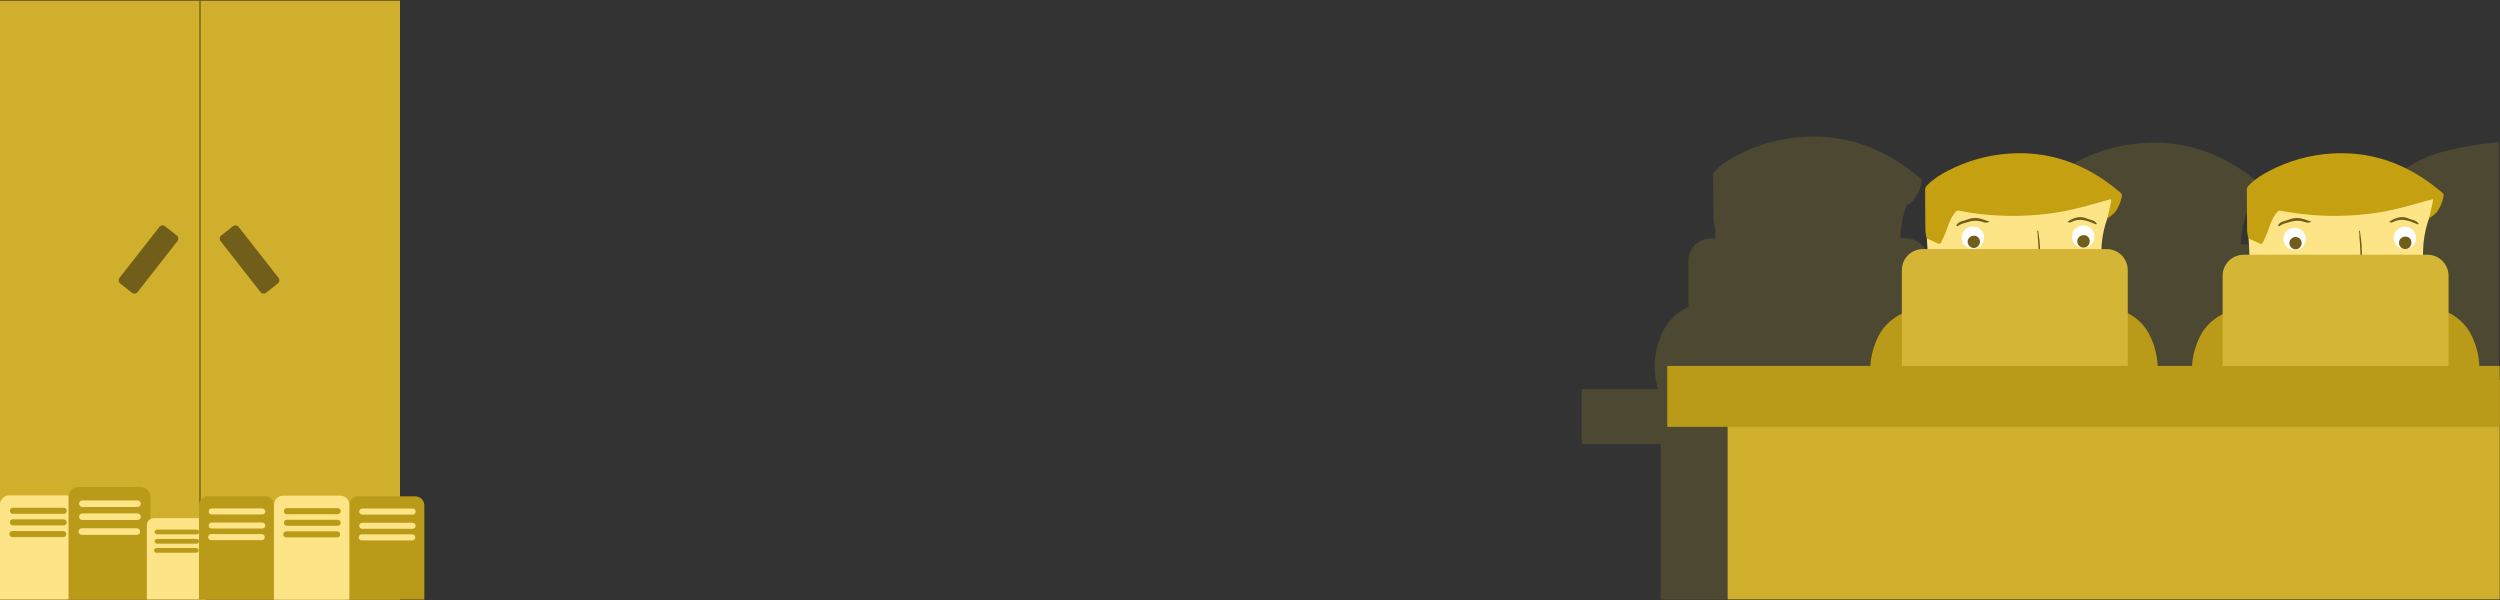
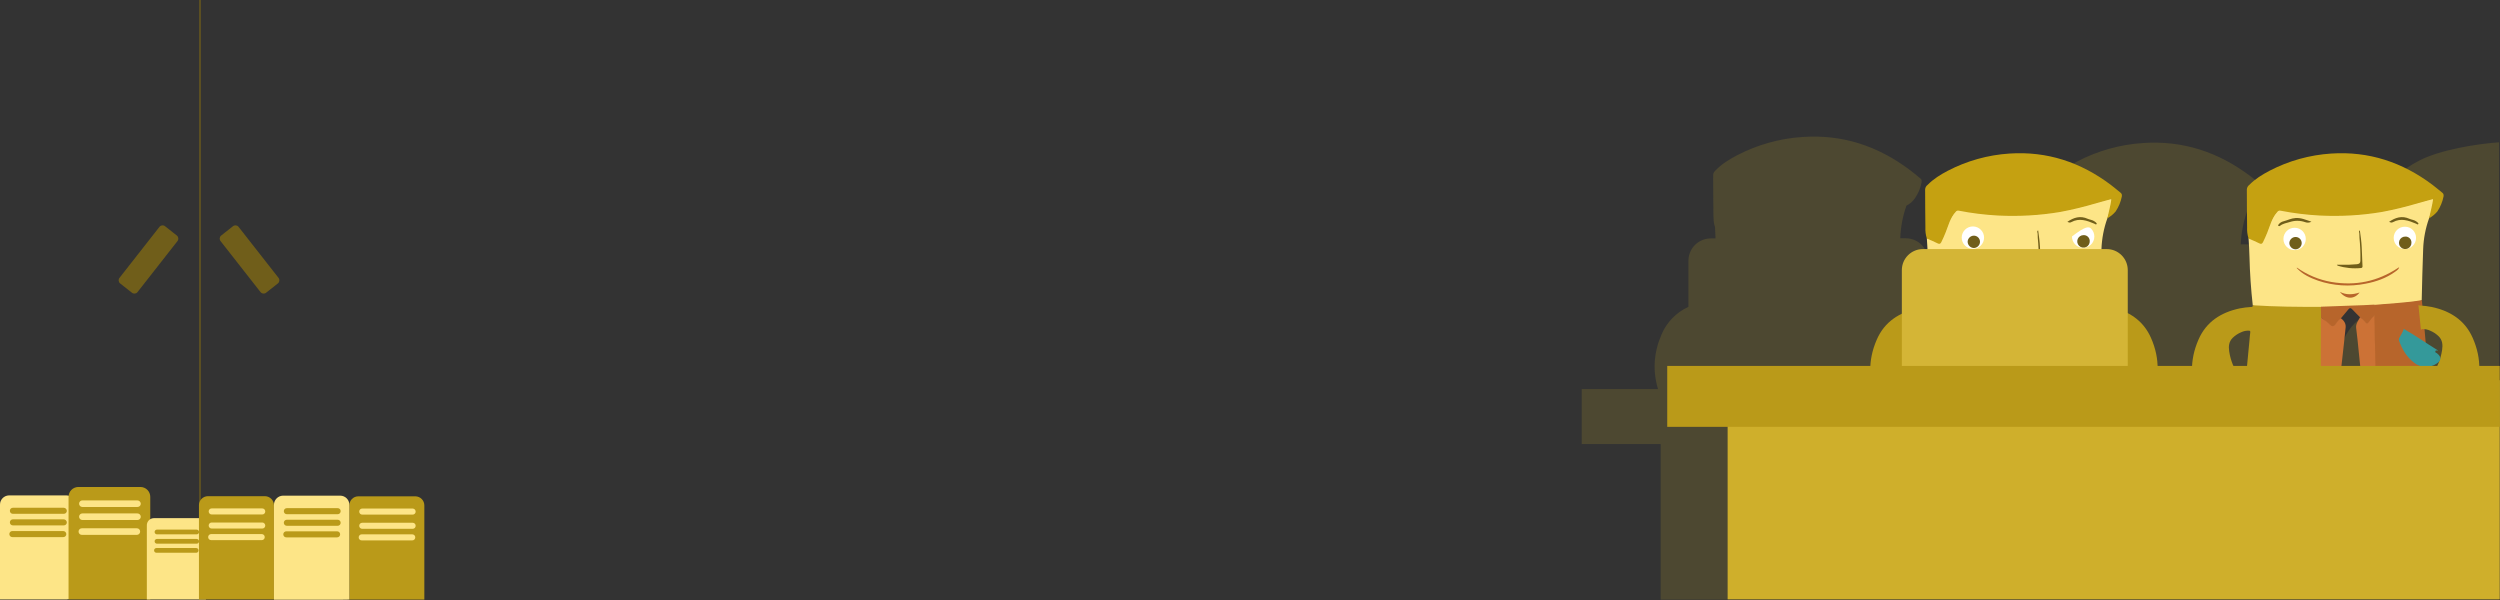
<svg xmlns="http://www.w3.org/2000/svg" width="1900px" height="456px" viewBox="0 0 1900 456" version="1.1">
  <rect x="0" y="0" width="1900" height="456" fill="#333333" stroke="none" />
  <title>2018_grafika1 2</title>
  <desc>Created with Sketch.</desc>
  <g id="Ow-rast" stroke="none" stroke-width="1" fill="none" fill-rule="evenodd">
    <g id="2018_grafika1-2" transform="translate(-1, -158)">
-       <rect id="Rectangle" fill="#CFAF2B" fill-rule="nonzero" x="1" y="158.45" width="304" height="455.3" />
      <path d="M1900.8,266.1 C1883.3,267.3 1855.3,271.9 1839.7,280 C1833.8,283.1 1828.2,286.5 1823.5,291.3 C1822.5,292.3 1821.5,293.3 1821.5,295 C1821.6,305.2 1821.5,315.4 1821.7,325.6 C1821.8,328.6 1821.8,331.7 1822.9,334.6 C1823,337.5 1823.2,340.4 1823.3,343.2 L1819.7,343.2 C1810.311,343.2 1802.7,350.811 1802.7,360.2 L1802.7,395.2 C1793.561,399.372 1786.293,406.782 1782.3,416 C1776.989,427.792 1775.689,440.999 1778.6,453.6 L1747.7,453.6 C1750.847,440.792 1749.579,427.297 1744.1,415.3 C1740.418,406.548 1733.709,399.413 1725.2,395.2 L1725.2,360.7 C1725.2,351.311 1717.589,343.7 1708.2,343.7 L1704,343.7 C1704.296,335.242 1705.881,326.879 1708.7,318.9 C1711.322,317.592 1713.561,315.628 1715.2,313.2 C1717.713,309.608 1719.419,305.514 1720.2,301.2 C1720.6,299.3 1719.8,298.6 1718.7,297.8 C1716.2,295.8 1713.8,293.7 1711.2,291.8 C1687,273.6 1660.1,264.6 1629.6,266.7 C1612.249,267.837 1595.324,272.571 1579.9,280.6 C1574,283.7 1568.4,287.1 1563.7,291.9 C1562.7,292.9 1561.7,293.9 1561.7,295.6 C1561.8,305.8 1561.7,316 1561.9,326.2 C1562,329.2 1562,332.3 1563.1,335.2 C1563.2,338.1 1563.4,341 1563.5,343.8 L1559.9,343.8 C1550.511,343.8 1542.9,351.411 1542.9,360.8 L1542.9,395.8 C1533.761,399.972 1526.493,407.382 1522.5,416.6 C1517.227,428.186 1515.859,441.17 1518.6,453.6 L1487.5,453.6 C1492.2,439.4 1491.5,425 1485.3,410.7 C1481.618,401.948 1474.909,394.813 1466.4,390.6 L1466.4,356.1 C1466.4,346.711 1458.789,339.1 1449.4,339.1 L1445.2,339.1 C1445.496,330.642 1447.081,322.279 1449.9,314.3 C1452.522,312.992 1454.761,311.028 1456.4,308.6 C1458.913,305.008 1460.619,300.914 1461.4,296.6 C1461.8,294.7 1461,294 1460,293.2 C1457.5,291.2 1455.1,289.1 1452.5,287.2 C1428.3,269 1401.4,260 1370.9,262.1 C1353.549,263.237 1336.624,267.971 1321.2,276 C1315.3,279.1 1309.7,282.5 1305,287.3 C1304,288.3 1303,289.3 1303,291 C1303.1,301.2 1303,311.4 1303.2,321.6 C1303.3,324.6 1303.3,327.7 1304.4,330.6 C1304.5,333.5 1304.7,336.4 1304.8,339.2 L1301.2,339.2 C1291.811,339.2 1284.2,346.811 1284.2,356.2 L1284.2,391.2 C1275.034,395.382 1267.759,402.835 1263.8,412.1 C1257.8,425.9 1256.9,439.9 1261.1,453.7 L1203.1,453.7 L1203.1,495.5 L1263.1,495.5 L1263.1,613.7 L1900.3,613.7 L1900.3,266.1 L1900.8,266.1 Z" id="Path" fill="#B89B2A" fill-rule="nonzero" opacity="0.2" />
      <path d="M1546.2,361.5 C1546.082,361.123 1546.175,360.712 1546.444,360.423 C1546.712,360.133 1547.115,360.01 1547.5,360.1 C1549.629,360.043 1551.746,360.452 1553.7,361.3 C1556.254,362.37 1558.591,363.895 1560.6,365.8 C1563.9,368.9 1564.1,372.9 1563.5,377.1 C1562.4,384.6 1559.3,391.4 1555.6,398.1 C1553.9,401.3 1553.9,401.3 1557,403.2 C1557.235,403.818 1557.701,404.32 1558.3,404.6 C1565.2,408.6 1571.8,412.9 1578.4,417.3 C1579.89,418.269 1581.463,419.106 1583.1,419.8 C1583.446,419.854 1583.782,419.955 1584.1,420.1 C1586.5,421.4 1586.6,421.4 1587.8,418.8 C1595.8,401.8 1596.2,384.4 1588.7,367.2 C1582.3,352.6 1570.3,345 1555.1,341.8 C1551.975,341.132 1548.794,340.764 1545.6,340.7 C1544.5,340.6 1544,340.4 1544.1,339.3" id="Path" fill="#277A7B" fill-rule="nonzero" />
      <path d="M1583.1,419.8 L1582.4,419.1 C1573.9,413.9 1565.8,408.1 1557.1,403.2 C1556.4,405.6 1554.9,407.6 1553.8,409.8 C1553.354,410.518 1553.244,411.395 1553.5,412.2 C1555.9,418.8 1559.3,424.6 1565,428.9 C1569.935,432.874 1576.899,433.118 1582.1,429.5 C1585.8,427 1585.8,424.4 1582.2,421.6 C1581.7,421.2 1580.7,421.2 1581.1,420.1 C1581.5,419 1582.4,419.8 1583.1,419.8 Z" id="Path" fill="#34999A" fill-rule="nonzero" />
      <path d="M1468.6,390 C1467.2,377.7 1466.4,365.4 1466.1,353.1 C1466,348.4 1465.7,343.8 1465.4,339.1 C1466.2,338.6 1466.9,339.2 1467.6,339.5 C1469.3,340.3 1471.1,341.1 1472.8,341.8 C1475,342.8 1475.3,342.7 1476.4,340.4 C1478.315,336.788 1479.888,333.005 1481.1,329.1 C1482.365,325.403 1484.26,321.952 1486.7,318.9 C1487.447,317.675 1488.922,317.101 1490.3,317.5 C1496.7,318.7 1503.1,319.7 1509.6,320.4 C1514.3,320.9 1519,321.3 1523.8,321.4 C1532.874,321.635 1541.955,321.367 1551,320.6 C1564.247,319.324 1577.34,316.779 1590.1,313 C1594.7,311.6 1599.4,310.7 1604,309.2 C1605,308.9 1606.3,308.9 1606,310.4 C1605.2,315 1604.6,319.6 1602.6,323.9 C1599.896,331.454 1598.378,339.381 1598.1,347.4 C1597.7,360.3 1597.2,373.1 1597,386 C1596.386,386.61 1595.565,386.967 1594.7,387 C1588.3,388 1581.8,388.5 1575.3,389.1 C1570.5,389.5 1565.7,389.7 1561,390.2 C1551.2,390.5 1541.5,391.3 1531.7,391.5 C1527.9,391.6 1524.1,391.8 1520.3,391.8 C1511.3,391.9 1502.3,392.1 1493.3,391.8 C1485.8,391.5 1478.3,391.6 1470.8,390.7 C1470,390.5 1469.2,390.6 1468.6,390 Z" id="Path" fill="#FDE587" fill-rule="nonzero" />
      <path d="M1468.6,390 C1485.8,391.1 1503,391.3 1520.3,391.2 C1520.867,391.782 1521.126,392.597 1521,393.4 C1521,395.4 1521.1,397.5 1521,399.5 C1521.1,402 1521.1,404.5 1521.1,407 L1521.1,477.4 C1521.186,478.637 1521.119,479.88 1520.9,481.1 C1520.4,484 1520.7,486.9 1520.7,489.8 L1520.7,495.7 C1520.779,496.331 1520.562,496.963 1520.113,497.413 C1519.663,497.862 1519.031,498.079 1518.4,498 C1516.4,498 1514.3,498.2 1512.3,498 C1509.1,497.6 1505.9,497.8 1502.6,497.7 C1491,497.4 1479.4,496.9 1467.8,496.9 C1466.734,496.944 1465.673,496.738 1464.7,496.3 C1463.2,496.2 1461.7,496 1460.2,496 C1459,496 1458.6,495.8 1458.7,494.5 C1459.4,488.1 1459.9,481.7 1460.5,475.2 C1461.4,466.2 1462.2,457.1 1463.1,448.1 C1464.1,437.6 1465.1,427.2 1466.1,416.7 C1466.3,414.7 1466.4,412.6 1466.7,410.6 C1466.824,410.25 1466.744,409.861 1466.492,409.588 C1466.24,409.315 1465.859,409.205 1465.5,409.3 C1463.532,409.243 1461.578,409.655 1459.8,410.5 C1457.426,411.494 1455.256,412.918 1453.4,414.7 C1450.4,417.6 1450.1,421.3 1450.7,425.1 C1451.7,432.1 1454.6,438.4 1458,444.5 C1459.6,447.4 1459.6,447.4 1456.7,449.3 C1456.469,449.863 1456.043,450.324 1455.5,450.6 C1449.1,454.3 1443,458.3 1436.9,462.4 C1435.521,463.264 1434.084,464.033 1432.6,464.7 C1432.283,464.739 1431.977,464.841 1431.7,465 C1429.4,466.2 1429.4,466.2 1428.2,463.8 C1420.8,448 1420.4,431.9 1427.4,416 C1433.3,402.5 1444.5,395.4 1458.6,392.4 C1461.504,391.831 1464.445,391.463 1467.4,391.3 C1467.759,391.395 1468.14,391.285 1468.392,391.012 C1468.644,390.739 1468.724,390.35 1468.6,390 L1468.6,390 Z" id="Path" fill="#BA9A19" fill-rule="nonzero" />
      <path d="M1464.6,496.3 C1464.964,496.005 1465.444,495.894 1465.9,496 C1466.963,496.347 1468.091,496.449 1469.2,496.3 C1477.8,496.1 1486.3,496.7 1494.8,496.8 C1499.6,496.9 1504.4,496.7 1509.2,497.1 C1512.2,497.3 1515.2,497.4 1518.2,497.5 C1519.5,497.5 1519.9,497.1 1519.9,495.8 C1519.8,491.6 1519.9,487.5 1519.9,483.3 C1519.9,482.6 1519.6,481.8 1520.3,481.2 C1520.873,480.767 1521.583,480.554 1522.3,480.6 C1525.2,480.6 1528.1,480.5 1531,480.7 C1532.6,480.9 1533.7,482 1534.8,483 C1536.9,485.1 1539.4,486.9 1541.4,489.2 C1542.4,490.3 1543.2,490.3 1544.3,489.2 C1546.5,487 1548.4,484.4 1550.7,482.3 C1551.368,481.496 1552.281,480.934 1553.3,480.7 C1556.4,480.7 1559.5,480.3 1562.6,480.9 C1563.6,481.6 1563.5,482.6 1563.5,483.6 L1563.5,494.1 C1563.5,496.2 1563.7,496.5 1565.7,496.4 C1571.6,496.1 1577.5,496 1583.4,495.8 C1590,495.6 1596.5,495.1 1603.1,495.3 C1604.3,495.3 1605.4,495.5 1605.4,497.1 C1606.2,507.6 1607,518 1607.8,528.5 L1610.5,561.5 C1610.7,564.6 1610.9,567.8 1611,570.9 C1611.5,572.2 1610.9,573 1609.6,573.4 C1607.3,574.1 1604.9,574.5 1602.5,575.1 C1596.4,576.8 1590.3,578.3 1584.2,579.8 C1582.9,579.6 1582.8,578.6 1582.7,577.6 C1581.8,568.5 1580.8,559.4 1579.9,550.3 C1578.7,538.5 1577.4,526.7 1576.3,514.9 C1576.348,514.24 1576.092,513.595 1575.605,513.147 C1575.118,512.699 1574.454,512.498 1573.8,512.6 C1555.1,512.6 1536.4,512.4 1517.7,512.7 C1510.7,512.8 1503.8,512.8 1496.8,513 C1494,513.1 1494.1,513 1494.2,515.7 C1494.3,522.9 1494,530.2 1494.3,537.4 C1494.7,547.4 1494.5,557.4 1494.7,567.4 C1494.7,569.8 1495.2,572.2 1495,574.7 C1494.9,576 1494.5,576.9 1493.1,576.9 C1492.598,576.917 1492.095,576.883 1491.6,576.8 C1487.3,576.2 1483,576.7 1478.7,576.6 C1477.197,576.683 1475.69,576.616 1474.2,576.4 C1471,575.8 1467.8,576.3 1464.7,576.1 C1463.737,576.246 1462.753,576.071 1461.9,575.6 C1461,574.6 1461.7,573.5 1461.7,572.4 C1462.2,556.1 1462.8,539.8 1463.3,523.6 C1463.8,514.7 1464.2,505.5 1464.6,496.3 Z" id="Path" fill="#E59E6E" fill-rule="nonzero" />
      <path d="M1600.8,427.5 L1603.8,461.7 C1604.7,472.5 1605.6,483.3 1606.8,494.1 C1607,495.6 1605.5,496 1605.7,497.2 C1605.438,496.395 1604.64,495.891 1603.8,496 C1597.3,495.9 1590.8,496.4 1584.3,496.6 C1581,496.7 1577.6,496.7 1574.3,496.9 C1571.3,497 1568.3,497.4 1565.3,497.3 C1563.6,497.3 1563,496.9 1563.1,495.1 C1563.2,491.2 1563.2,487.3 1563.1,483.5 C1563.1,482.8 1563.4,482 1562.7,481.4 C1562.164,480.724 1561.945,479.849 1562.1,479 C1562.3,469.7 1561.8,460.4 1561.6,451.2 C1561.4,437.6 1561,424 1560.8,410.3 C1560.7,406.1 1560.5,401.9 1560.5,397.7 C1560.4,395.8 1560.5,393.8 1560.5,391.9 C1560.436,391.119 1560.648,390.34 1561.1,389.7 L1579.5,388.2 C1585.4,387.7 1591.3,387.1 1597.1,386.1 C1597.6,391.8 1598.2,397.5 1598.7,403.1" id="Path" fill="#B7652B" fill-rule="nonzero" />
      <path d="M1602.6,323.9 C1603.6,319.1 1605,314.4 1605.7,309.3 C1601.9,310.3 1598.2,311.2 1594.6,312.3 C1585.427,315.06 1576.114,317.33 1566.7,319.1 C1551.11,321.701 1535.285,322.606 1519.5,321.8 C1509.459,321.27 1499.467,320.033 1489.6,318.1 C1488.72,317.886 1487.801,318.246 1487.3,319 C1483.1,323.5 1481.8,329.4 1479.6,334.8 C1478.6,337.2 1477.6,339.7 1476.4,342 C1475.8,343.2 1475.1,343.7 1473.7,343 C1471,341.6 1468.2,340.5 1465.4,339.3 C1464.538,336.553 1464.166,333.676 1464.3,330.8 C1464.1,321.2 1464.2,311.6 1464.1,302 C1464.166,300.605 1464.866,299.316 1466,298.5 C1470.4,294 1475.8,290.7 1481.3,287.8 C1495.852,280.22 1511.826,275.758 1528.2,274.7 C1556.9,272.8 1582.3,281.3 1605.1,298.4 C1607.5,300.2 1609.8,302.2 1612.2,304.1 C1613.2,304.9 1613.9,305.5 1613.6,307.3 C1612.795,311.371 1611.198,315.245 1608.9,318.7 C1607.131,320.799 1604.996,322.561 1602.6,323.9 L1602.6,323.9 Z" id="Path" fill="#C5A111" fill-rule="nonzero" />
      <path d="M1584.7,579.4 C1587.625,578.481 1590.596,577.713 1593.6,577.1 C1597.9,576.1 1602.2,574.8 1606.5,573.7 C1607.6,573.4 1608.8,573.3 1609.9,572.9 C1610.793,572.733 1611.405,571.903 1611.3,571 C1611.2,572.8 1612.7,573.2 1613.9,573.4 C1620.429,574.709 1626.601,577.403 1632,581.3 C1634.4,583 1636.7,584.8 1638.1,587.3 C1638.7,588.3 1640.1,588.7 1640.2,590.1 C1641,593.1 1640,595 1636.5,594.9 C1619.7,594.7 1603,594.8 1586.2,594.8 C1584.7,594.8 1582.7,595.6 1581.7,593.8 C1580.6,591.8 1581.3,589.9 1582.4,588.1 C1582.513,585.065 1583.298,582.094 1584.7,579.4 Z" id="Path" fill="#B7652B" fill-rule="nonzero" />
      <path d="M1432.4,464.7 C1432.608,464.442 1432.842,464.208 1433.1,464 C1441,459.2 1448.5,453.8 1456.5,449.3 C1457.351,451.453 1458.389,453.527 1459.6,455.5 C1460.044,456.144 1460.155,456.961 1459.9,457.7 C1457.7,463.8 1454.5,469.2 1449.2,473.2 C1444.646,476.875 1438.219,477.119 1433.4,473.8 C1430,471.5 1429.9,469 1433.3,466.5 C1433.7,466.2 1434.7,466.1 1434.3,465.1 C1433.9,464.1 1433,464.8 1432.4,464.7 Z" id="Path" fill="#CC7236" fill-rule="nonzero" />
      <path d="M1491.9,576.6 L1493.1,576.6 C1494.2,577.8 1494.3,579.4 1494.7,580.8 C1495.4,583.1 1496,585.5 1496.5,587.9 C1496.528,588.12 1496.454,588.341 1496.3,588.5 L1496.3,588.8 C1495.903,589.183 1495.336,589.334 1494.8,589.2 C1482.7,589 1470.6,589.2 1458.5,589.1 C1457.5,589.1 1456.5,589.3 1455.7,588.4 C1457.608,584.2 1459.779,580.126 1462.2,576.2 C1466.261,575.9 1470.339,575.9 1474.4,576.2 L1478.8,576.2 C1482.2,576.6 1485.7,576.3 1489.1,576.4 C1490.1,576.5 1491,576.2 1491.9,576.6 Z" id="Path" fill="#957844" fill-rule="nonzero" />
      <path d="M1455.7,588.4 C1467.8,588.4 1479.9,588.4 1492,588.5 C1493.44,588.45 1494.881,588.551 1496.3,588.8 L1496.3,588.8 C1496.5,589.4 1496.8,589.9 1497,590.5 C1497,591 1497.1,591.4 1497.1,591.9 C1497.1,594.5 1496.8,594.9 1494.2,594.9 L1458.1,594.9 C1454.9,594.9 1453.9,593.6 1454.5,590.5 C1454.606,590.142 1454.673,589.773 1454.7,589.4 C1455.008,589.042 1455.342,588.708 1455.7,588.4 L1455.7,588.4 Z" id="Path" fill="#B7652B" fill-rule="nonzero" />
      <path d="M1561,389.5 C1561,392.2 1561,394.8 1560.9,397.5 C1559.9,400.1 1557.9,401.8 1556.2,403.9 C1555.5,404.7 1554.9,404 1554.4,403.5 C1552.9,402.1 1551.5,400.6 1550.1,399.2 C1548.1,397.1 1546,395.2 1544,393 C1542.9,391.8 1542.1,392 1541.2,393.1 C1539.4,395.4 1537.3,397.6 1535.5,399.9 C1534.1,401.6 1532.6,403.3 1531.2,405 C1529.8,406.7 1529.3,406.6 1527.8,405.4 C1525.3,403.4 1522.6,401.7 1520.4,399.3 C1520.3,396.6 1520.3,393.8 1520.3,391.1 L1545.1,390.2 C1550.4,390.1 1555.7,389.8 1561,389.5 Z" id="Path" fill="#B7652B" fill-rule="nonzero" />
-       <path d="M1592.7,337.9 C1592.644,342.594 1588.794,346.354 1584.1,346.299 C1579.406,346.243 1575.646,342.394 1575.701,337.7 C1575.756,333.006 1579.606,329.245 1584.3,329.3 C1586.56,329.308 1588.723,330.223 1590.302,331.84 C1591.882,333.457 1592.746,335.64 1592.7,337.9 Z" id="Path" fill="#FFFFFF" fill-rule="nonzero" />
+       <path d="M1592.7,337.9 C1592.644,342.594 1588.794,346.354 1584.1,346.299 C1579.406,346.243 1575.646,342.394 1575.701,337.7 C1586.56,329.308 1588.723,330.223 1590.302,331.84 C1591.882,333.457 1592.746,335.64 1592.7,337.9 Z" id="Path" fill="#FFFFFF" fill-rule="nonzero" />
      <path d="M1508.9,338.6 C1508.897,340.871 1507.987,343.047 1506.372,344.643 C1504.757,346.239 1502.571,347.124 1500.3,347.1 C1495.619,347.045 1491.864,343.215 1491.9,338.534 C1491.937,333.853 1495.752,330.083 1500.433,330.101 C1505.114,330.119 1508.9,333.919 1508.9,338.6 Z" id="Path" fill="#FFFFFF" fill-rule="nonzero" />
      <path d="M1502.1,361.4 C1509.915,366.934 1518.866,370.658 1528.3,372.3 C1546.6,375.4 1563.4,371.9 1578.9,361.6 C1579.12,361.445 1579.355,361.311 1579.6,361.2 L1579.8,361.2 C1579.2,362.6 1579,362.9 1576.6,364.6 C1569.9,369.4 1562.3,372.1 1554.3,373.6 C1542.242,376.046 1529.751,375.253 1518.1,371.3 C1512.2,369.2 1506.5,366.6 1502.1,361.9 C1501.9,361.8 1502,361.6 1502.1,361.4 Z" id="Path" fill="#B7652B" fill-rule="nonzero" />
      <path d="M1550,333.1 C1550.6,337.4 1551.2,341.6 1551.4,346 C1551.6,350.8 1551.8,355.6 1552,360.3 C1552.071,360.653 1551.976,361.019 1551.741,361.293 C1551.507,361.566 1551.16,361.716 1550.8,361.7 C1544.839,362.304 1538.817,361.692 1533.1,359.9 C1532.885,359.68 1532.685,359.446 1532.5,359.2 L1536,359.2 C1539.938,359.317 1543.879,359.183 1547.8,358.8 C1549.6,358.6 1550.4,357.9 1550.4,356.1 C1550.518,350.324 1550.285,344.547 1549.7,338.8 C1549.6,337.7 1549.6,336.6 1549.6,335.5 C1549.5,334.6 1548.8,333.7 1550,333.1 Z" id="Path" fill="#705E1A" fill-rule="nonzero" />
-       <path d="M1513.2,326.5 C1511.696,327.334 1509.895,327.445 1508.3,326.8 C1504.614,325.518 1500.608,325.483 1496.9,326.7 C1494.2,327.5 1491.4,327.9 1489.2,329.7 C1488.876,329.95 1488.424,329.95 1488.1,329.7 C1487.6,329.2 1488.1,328.8 1488.3,328.5 C1489.203,327.345 1490.473,326.534 1491.9,326.2 C1495,325.4 1497.8,323.9 1501.1,323.7 C1505.4,323.4 1508.9,325.1 1513.2,326.5 Z" id="Path" fill="#705E1A" fill-rule="nonzero" />
      <path d="M1572.2,326.6 C1577,323.3 1582,321.7 1587.7,324.3 C1589.3,325 1591.1,325.1 1592.6,326.1 C1592.984,326.343 1593.351,326.61 1593.7,326.9 C1594.1,327.3 1594.8,327.8 1594.4,328.3 C1593.9,329 1593.3,328.2 1592.7,328 C1587,325.6 1581.3,323.5 1575.2,326.8 C1574.1,327.5 1573.2,327 1572.2,326.6 Z" id="Path" fill="#705E1A" fill-rule="nonzero" />
      <path d="M1534.8,379.8 C1539.6,382.3 1544.5,382 1549.8,380.3 C1545.6,385.8 1539.1,385.5 1534.8,379.8 Z" id="Path" fill="#B7652B" fill-rule="nonzero" />
-       <path d="M1520.4,399.5 C1523.085,401.105 1525.598,402.982 1527.9,405.1 C1529.5,406.5 1530.2,405.7 1531.2,404.6 C1532.6,402.9 1533.7,401.1 1535.5,399.8 C1537.8,401.5 1539.4,403.7 1539.2,406.7 C1538.5,414.7 1537.4,422.7 1536.6,430.7 C1535.2,443.1 1533.8,455.6 1532.4,468 C1532.2,469.8 1532,471.5 1531.8,473.3 C1531.4,476 1530.9,478.6 1531.9,481.3 C1528.1,481.3 1524.2,481.3 1520.4,481.4 C1520.4,474.4 1520.3,467.3 1520.3,460.3 C1520.3,440.6 1520.4,421 1520.4,401.3 C1520.35,400.701 1520.35,400.099 1520.4,399.5 L1520.4,399.5 Z" id="Path" fill="#CC7236" fill-rule="nonzero" />
      <path d="M1531.8,481.3 C1530.726,480.397 1530.26,478.961 1530.6,477.6 L1534.8,441 C1536.1,429.3 1537.4,417.6 1538.8,406 C1538.906,405.544 1538.795,405.064 1538.5,404.7 L1535.5,399.9 C1537.3,396.9 1539.9,394.5 1542,391.8 C1542.4,391.3 1542.7,391.3 1543.1,391.8 C1545.4,394.3 1548.1,396.4 1550.2,399.1 C1550.25,400.237 1549.855,401.349 1549.1,402.2 C1548.012,403.998 1547.587,406.121 1547.9,408.2 C1548.8,416.6 1549.6,425.1 1550.5,433.5 C1551.4,441.9 1552.2,450.5 1553.1,459 C1553.7,464.8 1554.3,470.5 1554.8,476.3 C1555,478.3 1555.1,480.4 1552.6,481.2 C1549.8,484.1 1546.9,487 1544.2,490.1 C1543.3,491.1 1542.8,491.2 1541.8,490.2 C1538.5,487.2 1535.2,484.2 1531.8,481.3 Z" id="Path" fill="#B7652B" fill-rule="nonzero" />
      <path d="M1552.7,481.2 C1554.4,479.8 1554.5,478 1554.3,475.9 C1552.5,458.9 1550.9,441.9 1549.1,424.9 C1548.5,419.1 1548,413.3 1547.2,407.5 C1546.7,404 1548.9,401.7 1550.2,399 C1551.809,400.243 1553.284,401.65 1554.6,403.2 C1555.3,403.9 1555.6,404.1 1556.4,403.2 C1557.8,401.3 1559.4,399.4 1561,397.6 C1561.2,406.7 1561.4,415.7 1561.6,424.8 C1561.9,438 1562,451.2 1562.4,464.4 C1562.6,470 1562.6,475.7 1562.7,481.3 C1559.3,481.3 1556,481.3 1552.7,481.2 Z" id="Path" fill="#CC7236" fill-rule="nonzero" />
      <path d="M1584.5,336.7 C1585.73,336.637 1586.932,337.084 1587.821,337.935 C1588.711,338.787 1589.21,339.968 1589.2,341.2 C1589.302,343.145 1588.207,344.956 1586.436,345.768 C1584.665,346.579 1582.579,346.228 1581.172,344.881 C1579.765,343.534 1579.323,341.464 1580.057,339.66 C1580.791,337.855 1582.552,336.682 1584.5,336.7 Z" id="Path" fill="#705E1A" fill-rule="nonzero" />
      <path d="M1505.8,341.8 C1505.744,344.334 1503.732,346.39 1501.2,346.5 C1498.565,346.462 1496.438,344.335 1496.4,341.7 C1496.503,339.086 1498.685,337.038 1501.3,337.1 C1503.827,337.187 1505.823,339.272 1505.8,341.8 L1505.8,341.8 Z" id="Path" fill="#705E1A" fill-rule="nonzero" />
      <path d="M1596.5,409.4 C1596.376,409.05 1596.456,408.661 1596.708,408.388 C1596.96,408.115 1597.341,408.005 1597.7,408.1 C1599.668,408.043 1601.622,408.455 1603.4,409.3 C1605.774,410.294 1607.944,411.718 1609.8,413.5 C1612.8,416.4 1613.1,420.1 1612.5,424 C1611.5,431 1608.6,437.3 1605.2,443.4 C1603.6,446.4 1603.6,446.3 1606.5,448.2 C1606.731,448.763 1607.157,449.224 1607.7,449.5 C1614.1,453.2 1620.2,457.2 1626.3,461.3 C1627.679,462.164 1629.116,462.933 1630.6,463.6 C1630.917,463.639 1631.223,463.741 1631.5,463.9 C1633.8,465.1 1633.8,465.1 1635,462.7 C1642.4,446.9 1642.8,430.8 1635.8,414.9 C1629.9,401.4 1618.7,394.3 1604.6,391.3 C1601.696,390.731 1598.755,390.363 1595.8,390.2 C1594.8,390.2 1594.3,389.9 1594.4,388.9" id="Path" fill="#BA9A19" fill-rule="nonzero" />
      <path d="M1630.7,463.5 C1630.492,463.242 1630.258,463.008 1630,462.8 C1622.1,458 1614.6,452.6 1606.6,448.1 C1605.749,450.253 1604.711,452.327 1603.5,454.3 C1603.056,454.944 1602.945,455.761 1603.2,456.5 C1605.4,462.6 1608.6,468 1613.9,472 C1618.454,475.675 1624.881,475.919 1629.7,472.6 C1633.1,470.3 1633.2,467.8 1629.8,465.3 C1629.4,465 1628.4,464.9 1628.8,463.9 C1629.2,462.9 1630.1,463.5 1630.7,463.5 Z" id="Path" fill="#34999A" fill-rule="nonzero" />
      <path d="M1583.8,588.4 C1600.4,588.4 1617,588.4 1633.6,588.5 C1635.571,588.448 1637.544,588.548 1639.5,588.8 L1639.5,588.8 C1639.839,589.345 1640.139,589.913 1640.4,590.5 C1640.4,591 1640.5,591.4 1640.5,591.9 C1640.5,594.5 1640,594.9 1636.5,594.9 L1586.9,594.9 C1582.5,594.9 1581.1,593.6 1582,590.5 C1582.1,590.1 1582.2,589.7 1582.3,589.4 C1582.776,589.032 1583.277,588.698 1583.8,588.4 L1583.8,588.4 Z" id="Path" fill="#277A7B" fill-rule="nonzero" />
      <path d="M1713.1,390 C1711.7,377.7 1710.9,365.4 1710.6,353.1 C1710.5,348.4 1710.2,343.8 1709.9,339.1 C1710.7,338.6 1711.4,339.2 1712.1,339.5 C1713.8,340.3 1715.6,341.1 1717.3,341.8 C1719.5,342.8 1719.8,342.7 1720.9,340.4 C1722.815,336.788 1724.388,333.005 1725.6,329.1 C1726.865,325.403 1728.76,321.952 1731.2,318.9 C1731.947,317.675 1733.422,317.101 1734.8,317.5 C1741.2,318.7 1747.6,319.7 1754.1,320.4 C1758.8,320.9 1763.5,321.3 1768.3,321.4 C1777.374,321.635 1786.455,321.367 1795.5,320.6 C1808.747,319.324 1821.84,316.779 1834.6,313 C1839.2,311.6 1843.9,310.7 1848.5,309.2 C1849.5,308.9 1850.8,308.9 1850.5,310.4 C1849.7,315 1849.1,319.6 1847.1,323.9 C1844.396,331.454 1842.878,339.381 1842.6,347.4 C1842.2,360.3 1841.7,373.1 1841.5,386 C1840.886,386.61 1840.065,386.967 1839.2,387 C1832.8,388 1826.3,388.5 1819.8,389.1 C1815,389.5 1810.2,389.7 1805.5,390.2 C1795.7,390.5 1786,391.3 1776.2,391.5 C1772.4,391.6 1768.6,391.8 1764.8,391.8 C1755.8,391.9 1746.8,392.1 1737.8,391.8 C1730.3,391.5 1722.8,391.6 1715.3,390.7 C1714.5,390.5 1713.7,390.6 1713.1,390 Z" id="Path" fill="#FDE587" fill-rule="nonzero" />
      <path d="M1713.1,390 C1730.3,391.1 1747.5,391.3 1764.8,391.2 C1765.367,391.782 1765.626,392.597 1765.5,393.4 C1765.5,395.4 1765.6,397.5 1765.5,399.5 C1765.6,402 1765.6,404.5 1765.6,407 L1765.6,477.4 C1765.686,478.637 1765.619,479.88 1765.4,481.1 C1764.9,484 1765.2,486.9 1765.2,489.8 L1765.2,495.7 C1765.279,496.331 1765.062,496.963 1764.613,497.413 C1764.163,497.862 1763.531,498.079 1762.9,498 C1760.9,498 1758.8,498.2 1756.8,498 C1753.6,497.6 1750.4,497.8 1747.1,497.7 C1735.5,497.4 1723.9,496.9 1712.3,496.9 C1711.234,496.944 1710.173,496.738 1709.2,496.3 C1707.7,496.2 1706.2,496 1704.7,496 C1703.5,496 1703.1,495.8 1703.2,494.5 C1703.9,488.1 1704.4,481.7 1705,475.2 C1705.9,466.2 1706.7,457.1 1707.6,448.1 C1708.6,437.6 1709.6,427.2 1710.6,416.7 C1710.8,414.7 1710.9,412.6 1711.2,410.6 C1711.324,410.25 1711.244,409.861 1710.992,409.588 C1710.74,409.315 1710.359,409.205 1710,409.3 C1708.032,409.243 1706.078,409.655 1704.3,410.5 C1701.926,411.494 1699.756,412.918 1697.9,414.7 C1694.9,417.6 1694.6,421.3 1695.2,425.1 C1696.2,432.1 1699.1,438.4 1702.5,444.5 C1704.1,447.4 1704.1,447.4 1701.2,449.3 C1700.969,449.863 1700.543,450.324 1700,450.6 C1693.6,454.3 1687.5,458.3 1681.4,462.4 C1680.021,463.264 1678.584,464.033 1677.1,464.7 C1676.783,464.739 1676.477,464.841 1676.2,465 C1673.9,466.2 1673.9,466.2 1672.7,463.8 C1665.3,448 1664.9,431.9 1671.9,416 C1677.8,402.5 1689,395.4 1703.1,392.4 C1706.004,391.831 1708.945,391.463 1711.9,391.3 C1712.259,391.395 1712.64,391.285 1712.892,391.012 C1713.144,390.739 1713.224,390.35 1713.1,390 L1713.1,390 Z" id="Path" fill="#BA9A19" fill-rule="nonzero" />
      <path d="M1709.1,496.3 C1709.464,496.005 1709.944,495.894 1710.4,496 C1711.463,496.347 1712.591,496.449 1713.7,496.3 C1722.3,496.1 1730.8,496.7 1739.3,496.8 C1744.1,496.9 1748.9,496.7 1753.7,497.1 C1756.7,497.3 1759.7,497.4 1762.7,497.5 C1764,497.5 1764.4,497.1 1764.4,495.8 C1764.3,491.6 1764.4,487.5 1764.4,483.3 C1764.4,482.6 1764.1,481.8 1764.8,481.2 C1765.373,480.767 1766.083,480.554 1766.8,480.6 C1769.7,480.6 1772.6,480.5 1775.5,480.7 C1777.1,480.9 1778.2,482 1779.3,483 C1781.4,485.1 1783.9,486.9 1785.9,489.2 C1786.9,490.3 1787.7,490.3 1788.8,489.2 C1791,487 1792.9,484.4 1795.2,482.3 C1795.868,481.496 1796.781,480.934 1797.8,480.7 C1800.9,480.7 1804,480.3 1807.1,480.9 C1808.1,481.6 1808,482.6 1808,483.6 L1808,494.1 C1808,496.2 1808.2,496.5 1810.2,496.4 C1816.1,496.1 1822,496 1827.9,495.8 C1834.5,495.6 1841,495.1 1847.6,495.3 C1848.8,495.3 1849.9,495.5 1849.9,497.1 C1850.7,507.6 1851.5,518 1852.3,528.5 L1855,561.5 C1855.2,564.6 1855.4,567.8 1855.5,570.9 C1856,572.2 1855.4,573 1854.1,573.4 C1851.8,574.1 1849.4,574.5 1847,575.1 C1840.9,576.8 1834.8,578.3 1828.7,579.8 C1827.4,579.6 1827.3,578.6 1827.2,577.6 C1826.3,568.5 1825.3,559.4 1824.4,550.3 C1823.2,538.5 1821.9,526.7 1820.8,514.9 C1820.848,514.24 1820.592,513.595 1820.105,513.147 C1819.618,512.699 1818.954,512.498 1818.3,512.6 C1799.6,512.6 1780.9,512.4 1762.2,512.7 C1755.2,512.8 1748.3,512.8 1741.3,513 C1738.5,513.1 1738.6,513 1738.7,515.7 C1738.8,522.9 1738.5,530.2 1738.8,537.4 C1739.2,547.4 1739,557.4 1739.2,567.4 C1739.2,569.8 1739.7,572.2 1739.5,574.7 C1739.4,576 1739,576.9 1737.6,576.9 C1737.098,576.917 1736.595,576.883 1736.1,576.8 C1731.8,576.2 1727.5,576.7 1723.2,576.6 C1721.697,576.683 1720.19,576.616 1718.7,576.4 C1715.5,575.8 1712.3,576.3 1709.2,576.1 C1708.237,576.246 1707.253,576.071 1706.4,575.6 C1705.5,574.6 1706.2,573.5 1706.2,572.4 C1706.7,556.1 1707.3,539.8 1707.8,523.6 C1708.3,514.7 1708.7,505.5 1709.1,496.3 Z" id="Path" fill="#E59E6E" fill-rule="nonzero" />
      <path d="M1845.3,427.5 L1848.3,461.7 C1849.2,472.5 1850.1,483.3 1851.3,494.1 C1851.5,495.6 1850,496 1850.2,497.2 C1849.938,496.395 1849.14,495.891 1848.3,496 C1841.8,495.9 1835.3,496.4 1828.8,496.6 C1825.5,496.7 1822.1,496.7 1818.8,496.9 C1815.8,497 1812.8,497.4 1809.8,497.3 C1808.1,497.3 1807.5,496.9 1807.6,495.1 C1807.7,491.2 1807.7,487.3 1807.6,483.5 C1807.6,482.8 1807.9,482 1807.2,481.4 C1806.664,480.724 1806.445,479.849 1806.6,479 C1806.8,469.7 1806.3,460.4 1806.1,451.2 C1805.9,437.6 1805.5,424 1805.3,410.3 C1805.2,406.1 1805,401.9 1805,397.7 C1804.9,395.8 1805,393.8 1805,391.9 C1804.936,391.119 1805.148,390.34 1805.6,389.7 L1824,388.2 C1829.9,387.7 1835.8,387.1 1841.6,386.1 C1842.1,391.8 1842.7,397.5 1843.2,403.1" id="Path" fill="#B7652B" fill-rule="nonzero" />
      <path d="M1847.1,323.9 C1848.1,319.1 1849.5,314.4 1850.2,309.3 C1846.4,310.3 1842.7,311.2 1839.1,312.3 C1829.927,315.06 1820.614,317.33 1811.2,319.1 C1795.61,321.701 1779.785,322.606 1764,321.8 C1753.959,321.27 1743.967,320.033 1734.1,318.1 C1733.22,317.886 1732.301,318.246 1731.8,319 C1727.6,323.5 1726.3,329.4 1724.1,334.8 C1723.1,337.2 1722.1,339.7 1720.9,342 C1720.3,343.2 1719.6,343.7 1718.2,343 C1715.5,341.6 1712.7,340.5 1709.9,339.3 C1709.038,336.553 1708.666,333.676 1708.8,330.8 C1708.6,321.2 1708.7,311.6 1708.6,302 C1708.666,300.605 1709.366,299.316 1710.5,298.5 C1714.9,294 1720.3,290.7 1725.8,287.8 C1740.352,280.22 1756.326,275.758 1772.7,274.7 C1801.4,272.8 1826.8,281.3 1849.6,298.4 C1852,300.2 1854.3,302.2 1856.7,304.1 C1857.7,304.9 1858.4,305.5 1858.1,307.3 C1857.295,311.371 1855.698,315.245 1853.4,318.7 C1851.631,320.799 1849.496,322.561 1847.1,323.9 L1847.1,323.9 Z" id="Path" fill="#C5A111" fill-rule="nonzero" />
      <path d="M1829.2,579.4 C1832.125,578.481 1835.096,577.713 1838.1,577.1 C1842.4,576.1 1846.7,574.8 1851,573.7 C1852.1,573.4 1853.3,573.3 1854.4,572.9 C1855.293,572.733 1855.905,571.903 1855.8,571 C1855.7,572.8 1857.2,573.2 1858.4,573.4 C1864.929,574.709 1871.101,577.403 1876.5,581.3 C1878.9,583 1881.2,584.8 1882.6,587.3 C1883.2,588.3 1884.6,588.7 1884.7,590.1 C1885.5,593.1 1884.5,595 1881,594.9 C1864.2,594.7 1847.5,594.8 1830.7,594.8 C1829.2,594.8 1827.2,595.6 1826.2,593.8 C1825.1,591.8 1825.8,589.9 1826.9,588.1 C1827.013,585.065 1827.798,582.094 1829.2,579.4 L1829.2,579.4 Z" id="Path" fill="#B7652B" fill-rule="nonzero" />
      <path d="M1676.9,464.7 C1677.108,464.442 1677.342,464.208 1677.6,464 C1685.5,459.2 1693,453.8 1701,449.3 C1701.851,451.453 1702.889,453.527 1704.1,455.5 C1704.544,456.144 1704.655,456.961 1704.4,457.7 C1702.2,463.8 1699,469.2 1693.7,473.2 C1689.146,476.875 1682.719,477.119 1677.9,473.8 C1674.5,471.5 1674.4,469 1677.8,466.5 C1678.2,466.2 1679.2,466.1 1678.8,465.1 C1678.4,464.1 1677.5,464.8 1676.9,464.7 Z" id="Path" fill="#CC7236" fill-rule="nonzero" />
      <path d="M1736.4,576.6 L1737.6,576.6 C1738.7,577.8 1738.8,579.4 1739.2,580.8 C1739.9,583.1 1740.5,585.5 1741,587.9 C1741.028,588.12 1740.954,588.341 1740.8,588.5 L1740.8,588.8 C1740.403,589.183 1739.836,589.334 1739.3,589.2 C1727.2,589 1715.1,589.2 1703,589.1 C1702,589.1 1701,589.3 1700.2,588.4 C1702.108,584.2 1704.279,580.126 1706.7,576.2 C1710.761,575.9 1714.839,575.9 1718.9,576.2 L1723.3,576.2 C1726.7,576.6 1730.2,576.3 1733.6,576.4 C1734.6,576.5 1735.5,576.2 1736.4,576.6 Z" id="Path" fill="#957844" fill-rule="nonzero" />
      <path d="M1700.2,588.4 C1712.3,588.4 1724.4,588.4 1736.5,588.5 C1737.94,588.45 1739.381,588.551 1740.8,588.8 L1740.8,588.8 C1741,589.4 1741.3,589.9 1741.5,590.5 C1741.5,591 1741.6,591.4 1741.6,591.9 C1741.6,594.5 1741.3,594.9 1738.7,594.9 L1702.6,594.9 C1699.4,594.9 1698.4,593.6 1699,590.5 C1699.106,590.142 1699.173,589.773 1699.2,589.4 C1699.508,589.042 1699.842,588.708 1700.2,588.4 L1700.2,588.4 Z" id="Path" fill="#B7652B" fill-rule="nonzero" />
      <path d="M1805.6,389.5 C1805.6,392.2 1805.6,394.8 1805.5,397.5 C1804.5,400.1 1802.5,401.8 1800.8,403.9 C1800.1,404.7 1799.5,404 1799,403.5 C1797.5,402.1 1796.1,400.6 1794.7,399.2 C1792.7,397.1 1790.6,395.2 1788.6,393 C1787.5,391.8 1786.7,392 1785.8,393.1 C1784,395.4 1781.9,397.6 1780.1,399.9 C1778.7,401.6 1777.2,403.3 1775.8,405 C1774.4,406.7 1773.9,406.6 1772.4,405.4 C1769.9,403.4 1767.2,401.7 1765,399.3 C1764.9,396.6 1764.9,393.8 1764.9,391.1 L1789.7,390.2 C1794.9,390.1 1800.2,389.8 1805.6,389.5 Z" id="Path" fill="#B7652B" fill-rule="nonzero" />
      <path d="M1837.2,338.9 C1837.144,343.594 1833.294,347.354 1828.6,347.299 C1823.906,347.243 1820.146,343.394 1820.201,338.7 C1820.256,334.006 1824.106,330.245 1828.8,330.3 C1831.06,330.308 1833.223,331.223 1834.802,332.84 C1836.382,334.457 1837.246,336.64 1837.2,338.9 Z" id="Path" fill="#FFFFFF" fill-rule="nonzero" />
      <path d="M1753.4,339.6 C1753.397,341.871 1752.487,344.047 1750.872,345.643 C1749.257,347.239 1747.071,348.124 1744.8,348.1 C1740.119,348.045 1736.364,344.215 1736.4,339.534 C1736.437,334.853 1740.252,331.083 1744.933,331.101 C1749.614,331.119 1753.4,334.919 1753.4,339.6 L1753.4,339.6 Z" id="Path" fill="#FFFFFF" fill-rule="nonzero" />
      <path d="M1746.7,361.4 C1754.515,366.934 1763.466,370.658 1772.9,372.3 C1791.2,375.4 1808,371.9 1823.5,361.6 C1823.72,361.445 1823.955,361.311 1824.2,361.2 L1824.4,361.2 C1823.8,362.6 1823.6,362.9 1821.2,364.6 C1814.5,369.4 1806.9,372.1 1798.9,373.6 C1786.842,376.046 1774.351,375.253 1762.7,371.3 C1756.8,369.2 1751.1,366.6 1746.7,361.9 C1746.4,361.8 1746.5,361.6 1746.7,361.4 Z" id="Path" fill="#B7652B" fill-rule="nonzero" />
      <path d="M1794.5,333.1 C1795.1,337.4 1795.7,341.6 1795.9,346 C1796.1,350.8 1796.3,355.6 1796.5,360.3 C1796.571,360.653 1796.476,361.019 1796.241,361.293 C1796.007,361.566 1795.66,361.716 1795.3,361.7 C1789.339,362.304 1783.317,361.692 1777.6,359.9 C1777.385,359.68 1777.185,359.446 1777,359.2 L1780.5,359.2 C1784.438,359.317 1788.379,359.183 1792.3,358.8 C1794.1,358.6 1794.9,357.9 1794.9,356.1 C1795.018,350.324 1794.785,344.547 1794.2,338.8 C1794.1,337.7 1794.1,336.6 1794.1,335.5 C1794.1,334.6 1793.3,333.7 1794.5,333.1 Z" id="Path" fill="#705E1A" fill-rule="nonzero" />
      <path d="M1757.7,326.5 C1756.196,327.334 1754.395,327.445 1752.8,326.8 C1749.114,325.518 1745.108,325.483 1741.4,326.7 C1738.7,327.5 1735.9,327.9 1733.7,329.7 C1733.376,329.95 1732.924,329.95 1732.6,329.7 C1732.1,329.2 1732.6,328.8 1732.8,328.5 C1733.703,327.345 1734.973,326.534 1736.4,326.2 C1739.5,325.4 1742.3,323.9 1745.6,323.7 C1749.9,323.4 1753.4,325.1 1757.7,326.5 Z" id="Path" fill="#705E1A" fill-rule="nonzero" />
      <path d="M1816.7,326.6 C1821.5,323.3 1826.5,321.7 1832.2,324.3 C1833.8,325 1835.6,325.1 1837.1,326.1 C1837.484,326.343 1837.851,326.61 1838.2,326.9 C1838.6,327.3 1839.3,327.8 1838.9,328.3 C1838.4,329 1837.8,328.2 1837.2,328 C1831.5,325.6 1825.8,323.5 1819.7,326.8 C1818.6,327.5 1817.7,327 1816.7,326.6 Z" id="Path" fill="#705E1A" fill-rule="nonzero" />
      <path d="M1779.3,379.8 C1784.1,382.3 1789,382 1794.3,380.3 C1790.1,385.8 1783.7,385.5 1779.3,379.8 Z" id="Path" fill="#B7652B" fill-rule="nonzero" />
      <path d="M1764.9,399.5 C1767.585,401.105 1770.098,402.982 1772.4,405.1 C1774,406.5 1774.7,405.7 1775.7,404.6 C1777.1,402.9 1778.2,401.1 1780,399.8 C1782.3,401.5 1783.9,403.7 1783.7,406.7 C1783,414.7 1781.9,422.7 1781.1,430.7 C1779.7,443.1 1778.3,455.6 1776.9,468 C1776.7,469.8 1776.5,471.5 1776.3,473.3 C1775.9,476 1775.4,478.6 1776.4,481.3 C1772.6,481.3 1768.7,481.3 1764.9,481.4 C1764.9,474.4 1764.8,467.3 1764.8,460.3 C1764.8,440.6 1764.9,421 1764.9,401.3 C1764.85,400.701 1764.85,400.099 1764.9,399.5 Z" id="Path" fill="#CC7236" fill-rule="nonzero" />
-       <path d="M1776.3,481.3 C1775.226,480.397 1774.76,478.961 1775.1,477.6 L1779.3,441 C1780.6,429.3 1781.9,417.6 1783.3,406 C1783.406,405.544 1783.295,405.064 1783,404.7 L1780,399.9 C1781.8,396.9 1784.4,394.5 1786.5,391.8 C1786.9,391.3 1787.2,391.3 1787.6,391.8 C1789.9,394.3 1792.6,396.4 1794.7,399.1 C1794.75,400.237 1794.355,401.349 1793.6,402.2 C1792.512,403.998 1792.087,406.121 1792.4,408.2 C1793.3,416.6 1794.1,425.1 1795,433.5 C1795.9,441.9 1796.7,450.5 1797.6,459 C1798.2,464.8 1798.8,470.5 1799.3,476.3 C1799.5,478.3 1799.6,480.4 1797.1,481.2 C1794.3,484.1 1791.4,487 1788.7,490.1 C1787.8,491.1 1787.3,491.2 1786.3,490.2 C1783,487.2 1779.7,484.2 1776.3,481.3 Z" id="Path" fill="#B7652B" fill-rule="nonzero" />
      <path d="M1797.2,481.2 C1798.9,479.8 1799,478 1798.8,475.9 C1797,458.9 1795.4,441.9 1793.6,424.9 C1793,419.1 1792.5,413.3 1791.7,407.5 C1791.2,404 1793.4,401.7 1794.7,399 C1796.309,400.243 1797.784,401.65 1799.1,403.2 C1799.8,403.9 1800.1,404.1 1800.9,403.2 C1802.3,401.3 1803.9,399.4 1805.5,397.6 C1805.7,406.7 1805.9,415.7 1806.1,424.8 C1806.4,438 1806.5,451.2 1806.9,464.4 C1807.1,470 1807.1,475.7 1807.2,481.3 C1803.8,481.3 1800.5,481.3 1797.2,481.2 Z" id="Path" fill="#CC7236" fill-rule="nonzero" />
      <path d="M1829,337.8 C1830.23,337.737 1831.432,338.184 1832.321,339.035 C1833.211,339.887 1833.71,341.068 1833.7,342.3 C1833.802,344.245 1832.707,346.056 1830.936,346.868 C1829.165,347.679 1827.079,347.328 1825.672,345.981 C1824.265,344.634 1823.823,342.564 1824.557,340.76 C1825.291,338.955 1827.052,337.782 1829,337.8 L1829,337.8 Z" id="Path" fill="#705E1A" fill-rule="nonzero" />
      <path d="M1750.3,342.8 C1750.244,345.334 1748.232,347.39 1745.7,347.5 C1743.065,347.462 1740.938,345.335 1740.9,342.7 C1741.003,340.086 1743.185,338.038 1745.8,338.1 C1748.327,338.187 1750.323,340.272 1750.3,342.8 L1750.3,342.8 Z" id="Path" fill="#705E1A" fill-rule="nonzero" />
      <path d="M1841,409.4 C1840.876,409.05 1840.956,408.661 1841.208,408.388 C1841.46,408.115 1841.841,408.005 1842.2,408.1 C1844.168,408.043 1846.122,408.455 1847.9,409.3 C1850.274,410.294 1852.444,411.718 1854.3,413.5 C1857.3,416.4 1857.6,420.1 1857,424 C1856,431 1853.1,437.3 1849.7,443.4 C1848.1,446.4 1848.1,446.3 1851,448.2 C1851.231,448.763 1851.657,449.224 1852.2,449.5 C1858.6,453.2 1864.7,457.2 1870.8,461.3 C1872.179,462.164 1873.616,462.933 1875.1,463.6 C1875.417,463.639 1875.723,463.741 1876,463.9 C1878.3,465.1 1878.3,465.1 1879.5,462.7 C1886.9,446.9 1887.3,430.8 1880.3,414.9 C1874.4,401.4 1863.2,394.3 1849.1,391.3 C1846.196,390.731 1843.255,390.363 1840.3,390.2 C1839.3,390.2 1838.8,389.9 1838.9,388.9" id="Path" fill="#BA9A19" fill-rule="nonzero" />
      <path d="M1875.2,463.5 C1874.992,463.242 1874.758,463.008 1874.5,462.8 C1866.6,458 1859.1,452.6 1851.1,448.1 C1850.249,450.253 1849.211,452.327 1848,454.3 C1847.556,454.944 1847.445,455.761 1847.7,456.5 C1849.9,462.6 1853.1,468 1858.4,472 C1862.954,475.675 1869.381,475.919 1874.2,472.6 C1877.6,470.3 1877.7,467.8 1874.3,465.3 C1873.9,465 1872.9,464.9 1873.3,463.9 C1873.7,462.9 1874.6,463.5 1875.2,463.5 Z" id="Path" fill="#34999A" fill-rule="nonzero" />
      <path d="M1828.3,588.4 C1844.9,588.4 1861.5,588.4 1878.1,588.5 C1880.071,588.448 1882.044,588.548 1884,588.8 L1884,588.8 C1884.339,589.345 1884.639,589.913 1884.9,590.5 C1884.9,591 1885,591.4 1885,591.9 C1885,594.5 1884.5,594.9 1881,594.9 L1831.4,594.9 C1827,594.9 1825.6,593.6 1826.5,590.5 C1826.6,590.1 1826.7,589.7 1826.8,589.4 C1827.276,589.032 1827.777,588.698 1828.3,588.4 L1828.3,588.4 Z" id="Path" fill="#277A7B" fill-rule="nonzero" />
      <path d="M1618.1,439.2 C1618.1,448.037 1610.937,455.2 1602.1,455.2 L1462.4,455.2 C1453.563,455.2 1446.4,448.037 1446.4,439.2 L1446.4,363.3 C1446.4,354.463 1453.563,347.3 1462.4,347.3 L1602.1,347.3 C1610.937,347.3 1618.1,354.463 1618.1,363.3 L1618.1,439.2 L1618.1,439.2 Z" id="Path" fill="#D4B536" fill-rule="nonzero" />
      <path d="M1853.9,424.6 L1853.2,423.9 C1844.7,418.7 1836.6,412.9 1827.9,408 C1827.2,410.4 1825.7,412.4 1824.6,414.6 C1824.154,415.318 1824.044,416.195 1824.3,417 C1826.7,423.6 1830.1,429.4 1835.8,433.7 C1840.735,437.674 1847.699,437.918 1852.9,434.3 C1856.6,431.8 1856.6,429.2 1853,426.4 C1852.5,426 1851.5,426 1851.9,424.9 C1852.3,423.8 1853.2,424.6 1853.9,424.6 Z" id="Path" fill="#34999A" fill-rule="nonzero" />
-       <path d="M1861.9,443.5 C1861.9,452.337 1854.737,459.5 1845.9,459.5 L1706.2,459.5 C1697.363,459.5 1690.2,452.337 1690.2,443.5 L1690.2,367.6 C1690.2,358.763 1697.363,351.6 1706.2,351.6 L1845.9,351.6 C1854.737,351.6 1861.9,358.763 1861.9,367.6 L1861.9,443.5 L1861.9,443.5 Z" id="Path" fill="#D4B536" fill-rule="nonzero" />
      <rect id="Rectangle" fill="#CFAF2B" fill-rule="nonzero" x="1314" y="447" width="586.8" height="166.5" />
      <rect id="Rectangle" fill="#BA9A19" fill-rule="nonzero" x="1268.1" y="436.1" width="632.7" height="46.3" />
      <g id="Group" transform="translate(0.3, 0.6)" />
      <g id="Group" transform="translate(0.3, 0.6)" />
      <g id="Group" transform="translate(0.3, 0.6)" />
      <g id="Group" transform="translate(0.3, 0.6)" />
      <g id="Group" transform="translate(0.3, 0.6)" />
      <g id="Group" transform="translate(0.3, 0.6)" />
      <g id="Group" transform="translate(0.3, 0.6)" />
      <path d="M153,158 L153,613.3" id="Path" stroke="#705E1A" />
      <path d="M58.4,606.5 C58.456,610.328 55.427,613.491 51.6,613.6 L1,613.6 L1,541.6 C0.944,537.772 3.973,534.609 7.8,534.5 L51.5,534.5 C53.344,534.537 55.098,535.306 56.374,536.638 C57.65,537.971 58.343,539.756 58.3,541.6 L58.4,606.5 L58.4,606.5 Z" id="Path" fill="#FDE587" fill-rule="nonzero" />
      <path d="M51.8,546.2 C51.811,546.813 51.572,547.405 51.138,547.838 C50.705,548.272 50.113,548.511 49.5,548.5 L10.8,548.5 C10.187,548.511 9.595,548.272 9.162,547.838 C8.728,547.405 8.489,546.813 8.5,546.2 L8.5,546.2 C8.489,545.587 8.728,544.995 9.162,544.562 C9.595,544.128 10.187,543.889 10.8,543.9 L49.4,543.9 C50.683,543.909 51.736,544.918 51.8,546.2 L51.8,546.2 L51.8,546.2 Z" id="Path" fill="#BA9A19" fill-rule="nonzero" />
      <path d="M51.8,555 C51.811,555.613 51.572,556.205 51.138,556.638 C50.705,557.072 50.113,557.311 49.5,557.3 L10.8,557.3 C10.187,557.311 9.595,557.072 9.162,556.638 C8.728,556.205 8.489,555.613 8.5,555 L8.5,555 C8.489,554.387 8.728,553.795 9.162,553.362 C9.595,552.928 10.187,552.689 10.8,552.7 L49.4,552.7 C50.683,552.709 51.736,553.718 51.8,555 L51.8,555 L51.8,555 Z" id="Path" fill="#BA9A19" fill-rule="nonzero" />
      <path d="M51.4,563.9 C51.411,564.513 51.172,565.105 50.738,565.538 C50.305,565.972 49.713,566.211 49.1,566.2 L10.4,566.2 C9.787,566.211 9.195,565.972 8.762,565.538 C8.328,565.105 8.089,564.513 8.1,563.9 L8.1,563.9 C8.089,563.287 8.328,562.695 8.762,562.262 C9.195,561.828 9.787,561.589 10.4,561.6 L49,561.6 C49.623,561.587 50.226,561.821 50.676,562.253 C51.127,562.684 51.387,563.277 51.4,563.9 L51.4,563.9 L51.4,563.9 Z" id="Path" fill="#BA9A19" fill-rule="nonzero" />
      <path d="M115.2,606 L115.2,613.6 L53.1,613.6 L53.1,535.7 C53.071,533.71 53.834,531.79 55.223,530.364 C56.611,528.938 58.51,528.124 60.5,528.1 L107.8,528.1 C109.79,528.124 111.689,528.938 113.077,530.364 C114.466,531.79 115.229,533.71 115.2,535.7 L115.2,606 L115.2,606 Z" id="Path" fill="#BA9A19" fill-rule="nonzero" />
      <path d="M108,540.8 C108.005,541.465 107.744,542.104 107.274,542.574 C106.804,543.044 106.165,543.305 105.5,543.3 L63.6,543.3 C62.935,543.305 62.296,543.044 61.826,542.574 C61.356,542.104 61.095,541.465 61.1,540.8 L61.1,540.8 C61.095,540.135 61.356,539.496 61.826,539.026 C62.296,538.556 62.935,538.295 63.6,538.3 L105.4,538.3 C106.792,538.314 107.931,539.41 108,540.8 L108,540.8 L108,540.8 Z" id="Path" fill="#FDE587" fill-rule="nonzero" />
      <path d="M108,550.7 C108.005,551.365 107.744,552.004 107.274,552.474 C106.804,552.944 106.165,553.205 105.5,553.2 L63.6,553.2 C62.935,553.205 62.296,552.944 61.826,552.474 C61.356,552.004 61.095,551.365 61.1,550.7 L61.1,550.7 C61.095,550.035 61.356,549.396 61.826,548.926 C62.296,548.456 62.935,548.195 63.6,548.2 L105.4,548.2 C106.806,548.178 107.967,549.294 108,550.7 L108,550.7 L108,550.7 Z" id="Path" fill="#FDE587" fill-rule="nonzero" />
      <path d="M107.5,562 C107.505,562.665 107.244,563.304 106.774,563.774 C106.304,564.244 105.665,564.505 105,564.5 L63.2,564.5 C62.535,564.505 61.896,564.244 61.426,563.774 C60.956,563.304 60.695,562.665 60.7,562 L60.7,562 C60.695,561.335 60.956,560.696 61.426,560.226 C61.896,559.756 62.535,559.495 63.2,559.5 L105,559.5 C105.67,559.477 106.319,559.734 106.793,560.207 C107.266,560.681 107.523,561.33 107.5,562 L107.5,562 L107.5,562 Z" id="Path" fill="#FDE587" fill-rule="nonzero" />
      <path d="M157.5,608.1 L157.5,613.6 L112.6,613.6 L112.6,557.3 C112.568,555.866 113.109,554.479 114.105,553.446 C115.1,552.414 116.466,551.821 117.9,551.8 L152.1,551.8 C155.073,551.876 157.434,554.326 157.4,557.3 L157.5,608.1 L157.5,608.1 L157.5,608.1 Z" id="Path" fill="#FDE587" fill-rule="nonzero" />
      <path d="M152.3,562.3 C152.303,562.778 152.114,563.238 151.776,563.576 C151.438,563.914 150.978,564.103 150.5,564.1 L120.3,564.1 C119.822,564.103 119.362,563.914 119.024,563.576 C118.686,563.238 118.497,562.778 118.5,562.3 L118.5,562.3 C118.497,561.822 118.686,561.362 119.024,561.024 C119.362,560.686 119.822,560.497 120.3,560.5 L150.5,560.5 C151.481,560.531 152.269,561.319 152.3,562.3 L152.3,562.3 L152.3,562.3 Z" id="Path" fill="#BA9A19" fill-rule="nonzero" />
      <path d="M152.3,569.4 C152.303,569.878 152.114,570.338 151.776,570.676 C151.438,571.014 150.978,571.203 150.5,571.2 L120.3,571.2 C119.822,571.203 119.362,571.014 119.024,570.676 C118.686,570.338 118.497,569.878 118.5,569.4 L118.5,569.4 C118.497,568.922 118.686,568.462 119.024,568.124 C119.362,567.786 119.822,567.597 120.3,567.6 L150.5,567.6 C151.481,567.631 152.269,568.419 152.3,569.4 L152.3,569.4 L152.3,569.4 Z" id="Path" fill="#BA9A19" fill-rule="nonzero" />
      <path d="M151.9,576.3 C151.903,576.778 151.714,577.238 151.376,577.576 C151.038,577.914 150.578,578.103 150.1,578.1 L119.9,578.1 C119.422,578.103 118.962,577.914 118.624,577.576 C118.286,577.238 118.097,576.778 118.1,576.3 L118.1,576.3 C118.097,575.822 118.286,575.362 118.624,575.024 C118.962,574.686 119.422,574.497 119.9,574.5 L150.1,574.5 C150.578,574.497 151.038,574.686 151.376,575.024 C151.714,575.362 151.903,575.822 151.9,576.3 L151.9,576.3 L151.9,576.3 Z" id="Path" fill="#BA9A19" fill-rule="nonzero" />
      <path d="M209.2,606.6 L209.2,613.6 L152.2,613.6 L152.2,542.1 C152.16,540.266 152.857,538.493 154.135,537.177 C155.413,535.861 157.166,535.113 159,535.1 L202.4,535.1 C206.206,535.166 209.245,538.293 209.2,542.1 L209.2,606.6 L209.2,606.6 L209.2,606.6 Z" id="Path" fill="#BA9A19" fill-rule="nonzero" />
      <path d="M202.6,546.7 C202.611,547.313 202.372,547.905 201.938,548.338 C201.505,548.772 200.913,549.011 200.3,549 L161.9,549 C161.287,549.011 160.695,548.772 160.262,548.338 C159.828,547.905 159.589,547.313 159.6,546.7 L159.6,546.7 C159.589,546.087 159.828,545.495 160.262,545.062 C160.695,544.628 161.287,544.389 161.9,544.4 L200.3,544.4 C200.913,544.389 201.505,544.628 201.938,545.062 C202.372,545.495 202.611,546.087 202.6,546.7 L202.6,546.7 L202.6,546.7 Z" id="Path" fill="#FDE587" fill-rule="nonzero" />
      <path d="M202.6,557.4 C202.611,558.013 202.372,558.605 201.938,559.038 C201.505,559.472 200.913,559.711 200.3,559.7 L161.9,559.7 C161.287,559.711 160.695,559.472 160.262,559.038 C159.828,558.605 159.589,558.013 159.6,557.4 L159.6,557.4 C159.589,556.787 159.828,556.195 160.262,555.762 C160.695,555.328 161.287,555.089 161.9,555.1 L200.3,555.1 C201.563,555.116 202.584,556.137 202.6,557.4 L202.6,557.4 Z" id="Path" fill="#FDE587" fill-rule="nonzero" />
      <path d="M202.2,566.2 C202.211,566.813 201.972,567.405 201.538,567.838 C201.105,568.272 200.513,568.511 199.9,568.5 L161.5,568.5 C160.887,568.511 160.295,568.272 159.862,567.838 C159.428,567.405 159.189,566.813 159.2,566.2 L159.2,566.2 C159.189,565.587 159.428,564.995 159.862,564.562 C160.295,564.128 160.887,563.889 161.5,563.9 L199.9,563.9 C200.513,563.889 201.105,564.128 201.538,564.562 C201.972,564.995 202.211,565.587 202.2,566.2 L202.2,566.2 Z" id="Path" fill="#FDE587" fill-rule="nonzero" />
      <path d="M323.5,606.7 L323.5,613.7 L266.5,613.7 L266.5,542.2 C266.46,540.366 267.157,538.593 268.435,537.277 C269.713,535.961 271.466,535.213 273.3,535.2 L316.7,535.2 C320.506,535.266 323.545,538.393 323.5,542.2 L323.5,606.7 L323.5,606.7 L323.5,606.7 Z" id="Path" fill="#BA9A19" fill-rule="nonzero" />
      <path d="M316.9,546.8 C316.911,547.413 316.672,548.005 316.238,548.438 C315.805,548.872 315.213,549.111 314.6,549.1 L276.3,549.1 C275.687,549.111 275.095,548.872 274.662,548.438 C274.228,548.005 273.989,547.413 274,546.8 L274,546.8 C273.989,546.187 274.228,545.595 274.662,545.162 C275.095,544.728 275.687,544.489 276.3,544.5 L314.7,544.5 C315.929,544.559 316.896,545.57 316.9,546.8 L316.9,546.8 L316.9,546.8 Z" id="Path" fill="#FDE587" fill-rule="nonzero" />
      <path d="M316.9,557.6 C316.911,558.213 316.672,558.805 316.238,559.238 C315.805,559.672 315.213,559.911 314.6,559.9 L276.3,559.9 C275.687,559.911 275.095,559.672 274.662,559.238 C274.228,558.805 273.989,558.213 274,557.6 L274,557.6 C273.989,556.987 274.228,556.395 274.662,555.962 C275.095,555.528 275.687,555.289 276.3,555.3 L314.7,555.3 C315.298,555.31 315.866,555.559 316.28,555.991 C316.693,556.423 316.916,557.002 316.9,557.6 L316.9,557.6 Z" id="Path" fill="#FDE587" fill-rule="nonzero" />
      <path d="M316.6,566.4 C316.611,567.013 316.372,567.605 315.938,568.038 C315.505,568.472 314.913,568.711 314.3,568.7 L275.9,568.7 C275.287,568.711 274.695,568.472 274.262,568.038 C273.828,567.605 273.589,567.013 273.6,566.4 L273.6,566.4 C273.589,565.787 273.828,565.195 274.262,564.762 C274.695,564.328 275.287,564.089 275.9,564.1 L314.3,564.1 C314.913,564.089 315.505,564.328 315.938,564.762 C316.372,565.195 316.611,565.787 316.6,566.4 L316.6,566.4 Z" id="Path" fill="#FDE587" fill-rule="nonzero" />
      <path d="M266.6,613.7 C266.6,613.7 263.6,613.8 259.8,613.8 L209.2,613.8 L209.2,541.8 C209.144,537.972 212.173,534.809 216,534.7 L259.7,534.7 C261.544,534.737 263.298,535.506 264.574,536.838 C265.85,538.171 266.543,539.956 266.5,541.8 L266.5,613.7 L266.6,613.7 L266.6,613.7 Z" id="Path" fill="#FDE587" fill-rule="nonzero" />
      <path d="M259.9,546.5 C259.911,547.113 259.672,547.705 259.238,548.138 C258.805,548.572 258.213,548.811 257.6,548.8 L219,548.8 C218.387,548.811 217.795,548.572 217.362,548.138 C216.928,547.705 216.689,547.113 216.7,546.5 L216.7,546.5 C216.689,545.887 216.928,545.295 217.362,544.862 C217.795,544.428 218.387,544.189 219,544.2 L257.6,544.2 C258.218,544.171 258.82,544.404 259.258,544.842 C259.696,545.28 259.929,545.882 259.9,546.5 L259.9,546.5 L259.9,546.5 Z" id="Path" fill="#BA9A19" fill-rule="nonzero" />
      <path d="M259.9,555.3 C259.911,555.913 259.672,556.505 259.238,556.938 C258.805,557.372 258.213,557.611 257.6,557.6 L219,557.6 C218.387,557.611 217.795,557.372 217.362,556.938 C216.928,556.505 216.689,555.913 216.7,555.3 L216.7,555.3 C216.689,554.687 216.928,554.095 217.362,553.662 C217.795,553.228 218.387,552.989 219,553 L257.6,553 C258.213,552.989 258.805,553.228 259.238,553.662 C259.672,554.095 259.911,554.687 259.9,555.3 L259.9,555.3 Z" id="Path" fill="#BA9A19" fill-rule="nonzero" />
      <path d="M259.5,564.1 C259.511,564.713 259.272,565.305 258.838,565.738 C258.405,566.172 257.813,566.411 257.2,566.4 L218.6,566.4 C217.987,566.411 217.395,566.172 216.962,565.738 C216.528,565.305 216.289,564.713 216.3,564.1 L216.3,564.1 C216.289,563.487 216.528,562.895 216.962,562.462 C217.395,562.028 217.987,561.789 218.6,561.8 L257.2,561.8 C257.813,561.789 258.405,562.028 258.838,562.462 C259.272,562.895 259.511,563.487 259.5,564.1 L259.5,564.1 L259.5,564.1 Z" id="Path" fill="#BA9A19" fill-rule="nonzero" />
      <path d="M199,380 C200.024,381.293 201.901,381.516 203.2,380.5 L212.2,373.4 C213.493,372.376 213.716,370.499 212.7,369.2 L182.3,330.4 C181.276,329.107 179.399,328.884 178.1,329.9 L169.1,337 C167.807,338.024 167.584,339.901 168.6,341.2 L199,380 Z" id="Path" fill="#705E1A" fill-rule="nonzero" />
      <path d="M105.5,380 C104.476,381.293 102.599,381.516 101.3,380.5 L92.3,373.4 C91.007,372.376 90.784,370.499 91.8,369.2 L122.2,330.4 C123.224,329.107 125.101,328.884 126.4,329.9 L135.4,337 C136.693,338.024 136.916,339.901 135.9,341.2 L105.5,380 Z" id="Path" fill="#705E1A" fill-rule="nonzero" />
    </g>
  </g>
</svg>